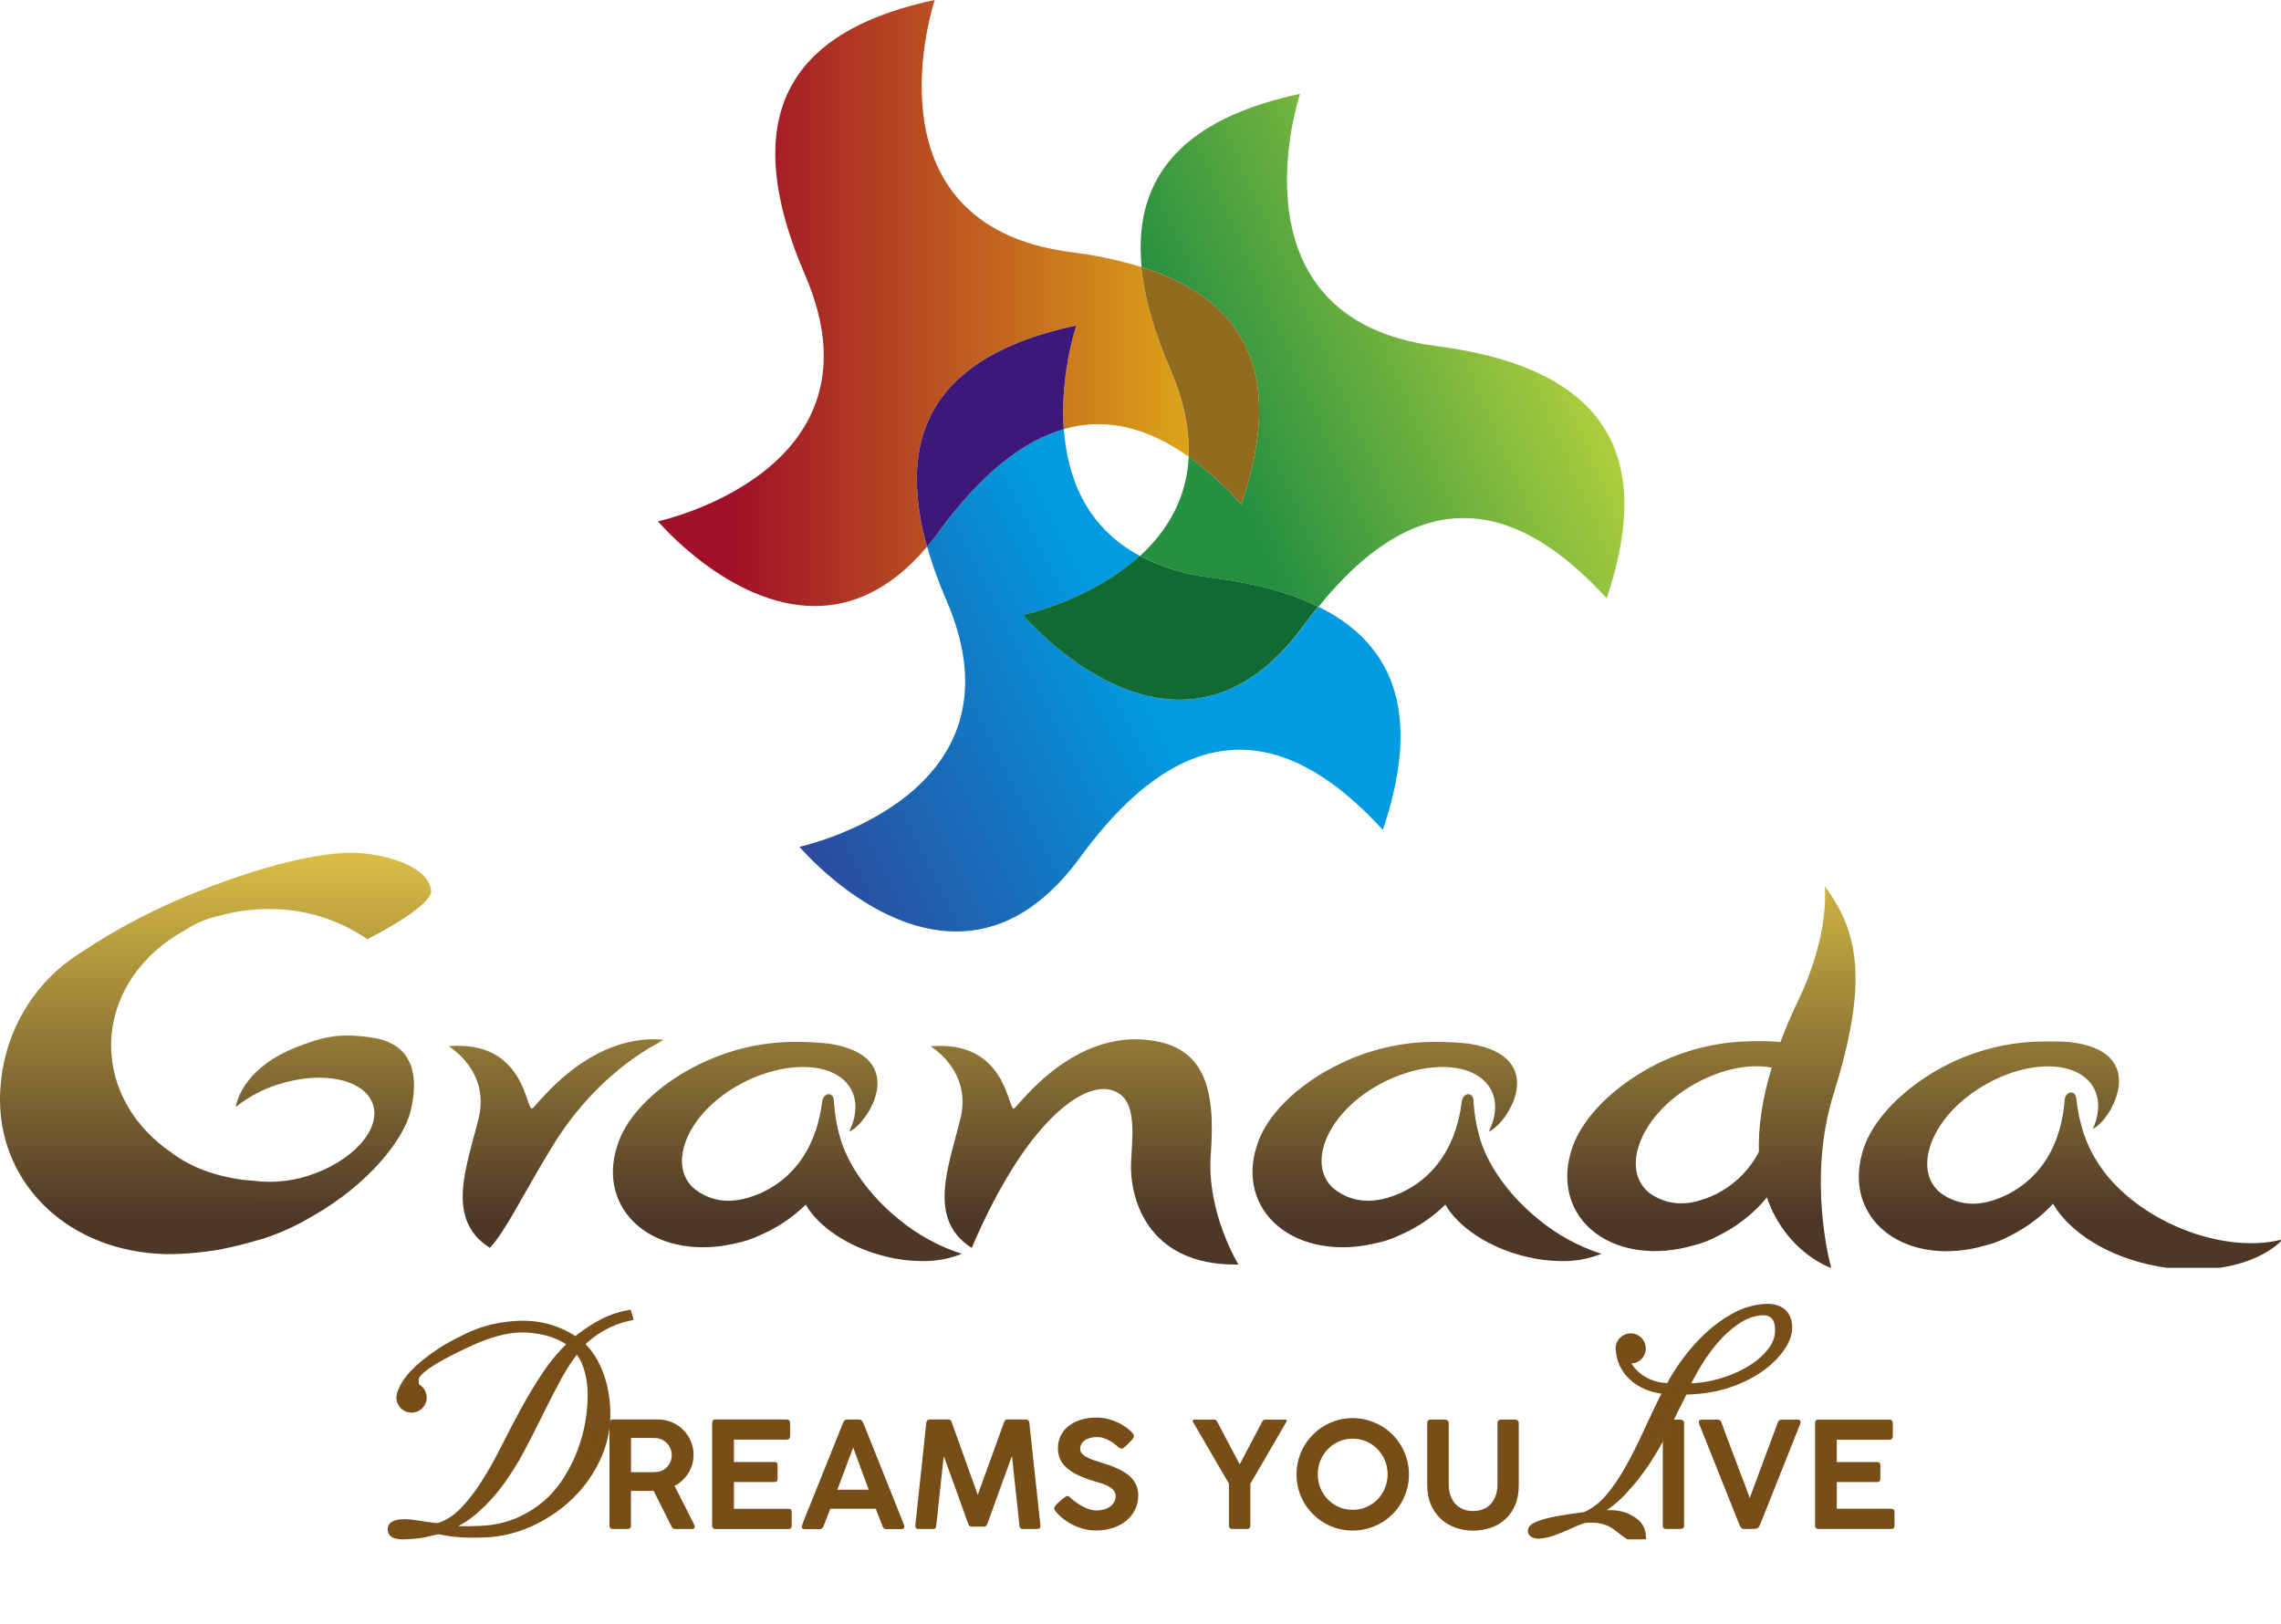
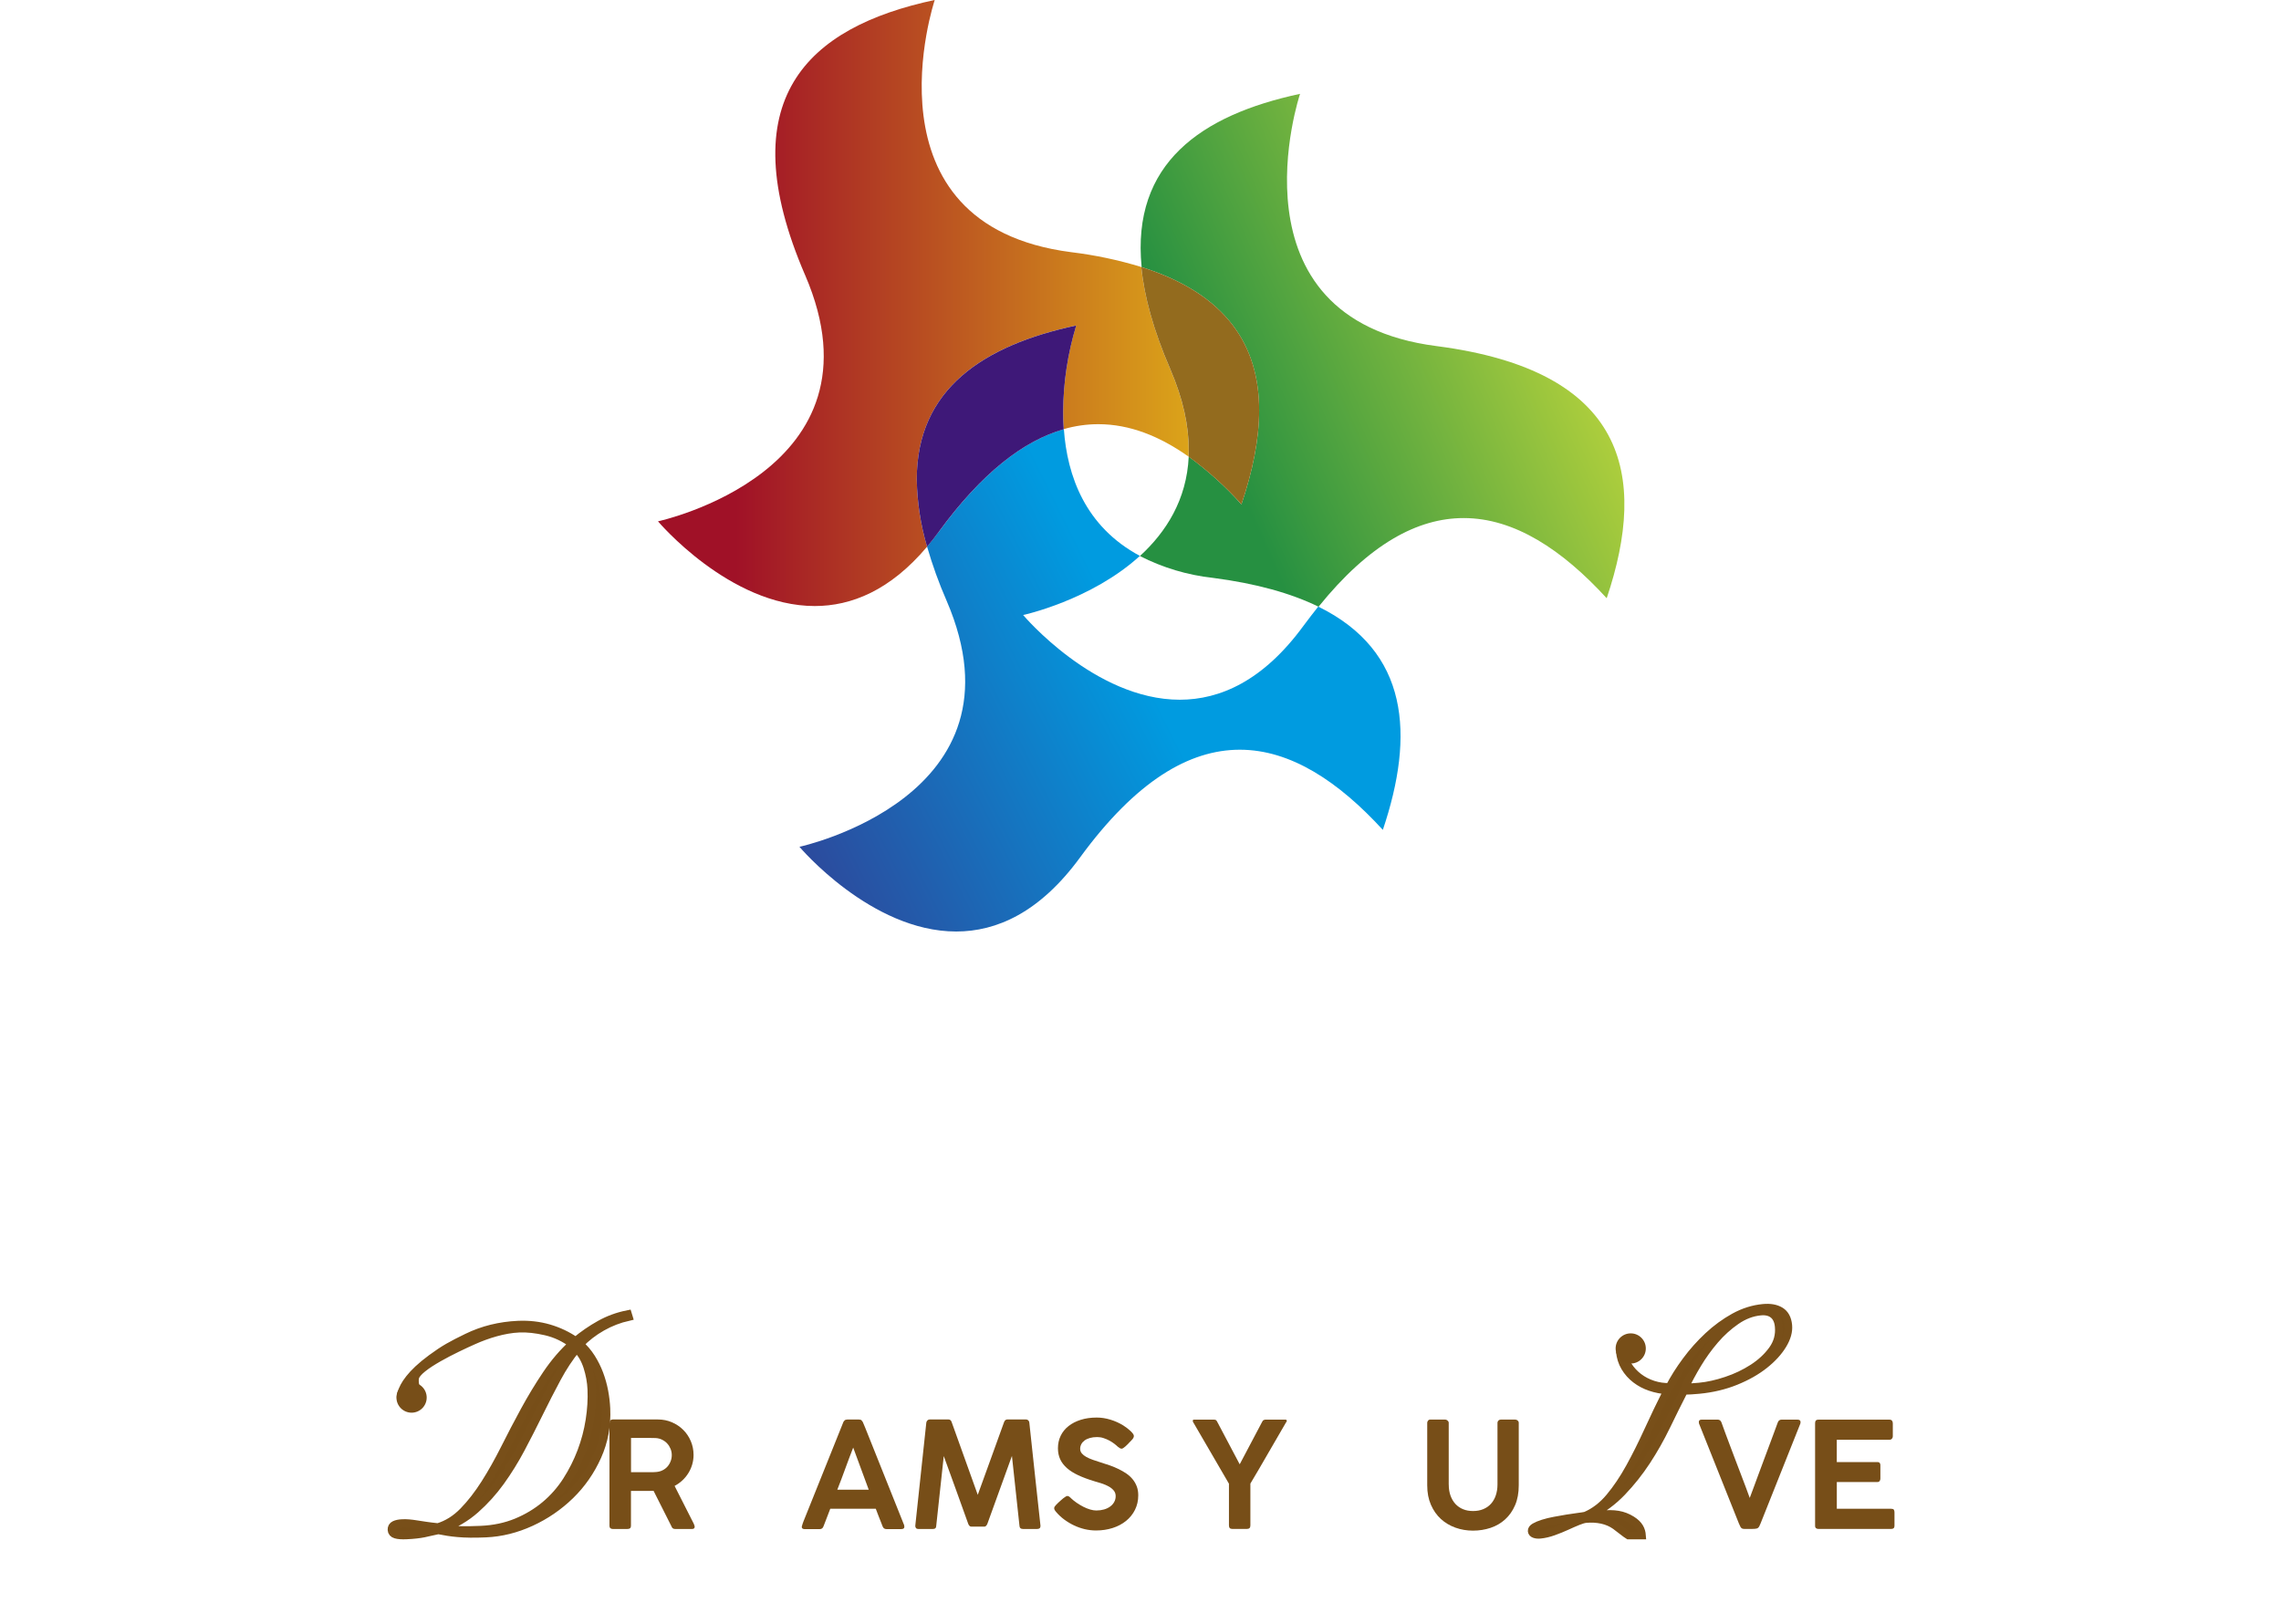
<svg xmlns="http://www.w3.org/2000/svg" width="712" height="507" viewBox="0 0 712 507" fill="none">
  <g clip-path="url(#clip0_5365_8319)">
-     <path d="M639.904 325.086C641.934 325.086 643.895 325.156 645.755 325.256C671.847 328.038 658.715 350.057 653.305 352.359C655.955 346.274 655.445 340.449 651.215 336.696C643.674 330.02 627.343 332.342 614.672 341.89C602.001 351.438 597.791 365.359 605.291 372.025C607.067 373.455 609.115 374.508 611.311 375.121C613.506 375.733 615.804 375.893 618.062 375.589L618.922 375.469C623.392 374.828 642.474 369.313 644.475 343.342C644.705 340.589 647.964 339.928 648.145 343.241C648.543 346.989 649.355 350.681 650.564 354.251C651.65 357.39 653.122 360.382 654.945 363.158C659.776 370.684 668.106 377.8 678.777 382.614C690.628 387.948 702.729 389.28 711.97 387.009V387.499C707.529 391.692 700.789 394.585 692.849 395.756H676.377C675.327 395.616 674.327 395.456 673.327 395.265C658.206 392.473 646.064 384.766 640.844 375.759C639.974 376.709 639.064 377.621 638.063 378.511C634.804 381.47 631.14 383.951 627.183 385.878C624.723 387.227 622.093 388.237 619.362 388.88C608.351 392.032 596.87 390.851 589.02 384.936C581.169 379.021 578.599 369.713 581.169 360.345C583.189 352.008 590.659 342.85 602.07 335.604C612.267 329.145 624.003 325.528 636.063 325.126L635.903 325.176C637.237 325.115 638.571 325.086 639.904 325.086ZM569.588 276.655C580.779 291.487 582.859 307.781 572.309 341.599C564.158 367.691 571.067 393.833 571.588 395.716H571.328C567.158 394.114 556.447 388.069 551.517 373.777L549.856 375.709C548.976 376.66 548.056 377.581 547.056 378.471C543.8 381.435 540.135 383.916 536.175 385.838C533.719 387.187 531.091 388.197 528.364 388.84C517.343 391.992 505.862 390.811 498.012 384.896C490.161 378.981 487.601 369.673 490.161 360.305C492.191 351.968 499.652 342.81 511.073 335.564C521.217 329.133 532.886 325.517 544.886 325.086C548.165 324.945 551.45 324.972 554.727 325.166L555.727 325.296C557.297 321.162 559.127 316.818 561.348 312.215L561.337 312.224C571.33 291.454 569.597 276.736 569.588 276.655ZM354.41 324.415C355.35 324.415 356.271 324.455 357.271 324.535C375.522 326.076 379.592 338.727 377.932 360.395C376.582 378.621 386.583 394.735 386.583 394.735C357.251 395.226 352.62 372.816 353.05 363.048C353.38 355.451 354.75 345.533 349.81 341.719C343.429 336.775 332.607 342.321 321.807 356.383C311.011 370.437 303.344 389.531 303.336 389.551C289.215 380.653 296.155 364.048 299.806 349.126C303.456 334.203 290.454 326.607 290.454 326.607C302.765 325.566 308.756 330.891 311.977 336.265C315.196 341.639 315.597 347.013 316.736 345.914H316.707C318.887 343.802 333.408 324.415 354.41 324.415ZM248.961 325.236C252.245 325.249 255.526 325.429 258.792 325.776C284.724 329.78 270.583 351.208 265.072 353.21C267.993 347.255 267.712 341.409 263.712 337.456C256.531 330.44 240.08 332.002 226.969 340.939C213.858 349.877 209.008 363.589 216.188 370.594C217.894 372.108 219.89 373.259 222.055 373.974C224.22 374.69 226.508 374.957 228.779 374.758L229.64 374.677C234.101 374.247 253.441 369.633 256.642 343.792C256.992 341.049 260.312 340.549 260.312 343.862C260.528 347.641 261.165 351.384 262.212 355.021C264.612 363.488 271.063 372.896 280.523 380.583C286.347 385.402 293.034 389.071 300.226 391.392C296.339 392.953 292.181 393.725 287.994 393.664H287.645C283.936 393.634 280.243 393.166 276.644 392.272C265.053 389.47 255.511 383.035 251.511 376.029C250.601 376.93 249.601 377.81 248.601 378.651C245.204 381.46 241.426 383.772 237.38 385.517C234.862 386.745 232.192 387.63 229.439 388.149C218.299 390.791 206.838 389.07 199.297 382.785C191.756 376.5 189.616 367.081 192.616 357.853C194.996 349.626 202.887 340.819 214.618 334.134H214.688C225.119 328.172 236.95 325.1 248.961 325.236ZM448.618 325.236C451.902 325.25 455.183 325.43 458.448 325.776C484.38 329.78 470.239 351.208 464.719 353.21C467.649 347.255 467.42 341.409 463.359 337.456C456.179 330.44 439.717 332.002 426.616 340.939C413.515 349.877 408.664 363.589 415.835 370.594C417.541 372.107 419.538 373.257 421.702 373.972C423.867 374.688 426.155 374.955 428.426 374.758L429.286 374.677C433.757 374.247 453.098 369.634 456.288 343.792C456.648 341.049 459.959 340.549 459.959 343.862C460.175 347.641 460.813 351.384 461.859 355.021C464.26 363.488 470.71 372.896 480.171 380.583C485.998 385.402 492.687 389.071 499.882 391.392C495.995 392.952 491.838 393.724 487.651 393.664H487.291C483.582 393.632 479.89 393.165 476.29 392.272C464.709 389.47 455.168 383.035 451.168 376.029C450.248 376.93 449.248 377.81 448.248 378.651C444.855 381.46 441.08 383.772 437.037 385.517C434.516 386.745 431.841 387.63 429.086 388.149C417.955 390.791 406.494 389.07 398.953 382.785C391.413 376.5 389.262 367.081 392.263 357.853C394.633 349.626 402.524 340.819 414.265 334.134H414.345C424.776 328.171 436.607 325.1 448.618 325.236ZM109.669 266.206C119.04 266.206 134.052 270.049 134.602 278.356C134.261 282.219 122.23 289.406 114.659 293.159C105.584 286.952 94.829 283.669 83.837 283.751C78.678 283.746 73.544 284.45 68.576 285.843C64.723 286.614 61.061 288.145 57.805 290.346C43.934 297.853 34.693 311.184 34.693 326.377C34.693 339.928 42.053 351.989 53.494 359.775C59.185 364.109 66.676 367.091 76.057 368.322H76.406L76.757 368.373L77.446 368.432C78.193 368.519 78.953 368.589 79.727 368.642C85.234 369.281 90.814 368.743 96.098 367.061C109.839 362.688 118.95 352.729 116.439 344.833C113.929 336.936 100.749 334.083 87.008 338.457C82.108 339.962 77.539 342.388 73.546 345.603C74.026 343.001 76.887 332.943 92.748 326.798C100.819 323.665 106.049 322.214 116.87 324.025C124.641 325.326 132.061 330.741 128.15 346.874C126.02 355.721 114.999 369.734 97.508 379.652C92.773 382.493 87.743 384.809 82.507 386.558C81.157 386.959 79.797 387.338 78.436 387.709C76.45 388.289 74.416 388.807 72.336 389.26H72.256C71.176 389.501 70.176 389.731 69.176 389.951C63.439 390.975 57.622 391.487 51.794 391.482C21.532 390.741 0.33 369.963 0 343.851V342.621C0.01 341.39 0.08 340.139 0.19 338.887C0.727 331.624 2.733 324.545 6.087 318.081C9.441 311.617 14.073 305.903 19.701 301.286C21.461 299.905 22.552 299.163 24.462 297.852C36.933 289.489 50.322 282.588 64.364 277.283L65.726 276.755C85.977 269.088 100.728 266.206 109.669 266.206ZM204.027 324.415C204.967 324.415 205.888 324.455 206.888 324.535H207.027C206.407 324.815 205.807 325.125 205.207 325.426L207.527 324.586C207.449 324.619 187.486 333.062 172.295 358.034C162.474 374.177 158.013 383.975 152.923 389.53C138.802 380.632 145.742 364.029 149.393 349.106C153.043 334.184 140.042 326.587 140.042 326.587C152.353 325.546 158.343 330.87 161.563 336.245C164.784 341.619 165.184 346.994 166.324 345.893V345.914C168.504 343.802 183.026 324.415 204.027 324.415ZM553.026 333.272C544.706 331.611 533.175 334.674 523.704 341.8C511.033 351.348 506.823 365.27 514.323 371.935H514.273C517.268 374.366 521.018 375.673 524.874 375.629C525.603 375.629 526.331 375.586 527.055 375.499L527.904 375.379C532.389 374.505 536.618 372.627 540.275 369.887C543.933 367.147 546.925 363.615 549.026 359.555C548.826 352.219 549.906 343.541 553.026 333.272Z" fill="url(#paint0_linear_5365_8319)" />
    <g clip-path="url(#clip1_5365_8319)">
      <path d="M190.28 444.18C190.28 443.46 190.62 443.1 191.29 443.1H205.38C206.93 443.1 208.38 443.39 209.73 443.97C211.08 444.55 212.26 445.34 213.26 446.34C214.27 447.34 215.06 448.51 215.63 449.86C216.2 451.21 216.49 452.65 216.49 454.17C216.49 455.23 216.34 456.24 216.05 457.21C215.76 458.18 215.35 459.08 214.83 459.9C214.31 460.73 213.69 461.48 212.96 462.15C212.24 462.82 211.44 463.38 210.57 463.84L216.56 475.65C216.59 475.8 216.64 475.96 216.72 476.11C216.8 476.26 216.84 476.42 216.84 476.59C216.84 477.05 216.57 477.28 216.03 477.28H210.69C210.14 477.28 209.77 477 209.58 476.43L204.01 465.38C203.76 465.38 203.5 465.38 203.21 465.39C202.93 465.4 202.53 465.4 202.03 465.4H196.95V476.29C196.95 476.95 196.6 477.28 195.89 477.28H191.26C190.95 477.28 190.71 477.2 190.52 477.04C190.34 476.88 190.24 476.63 190.24 476.29V444.18H190.28ZM209.69 454.21C209.69 453.55 209.57 452.91 209.32 452.29C209.07 451.67 208.73 451.11 208.28 450.62C207.83 450.13 207.3 449.73 206.69 449.43C206.08 449.12 205.41 448.95 204.69 448.9C204.15 448.88 203.63 448.87 203.11 448.87C202.6 448.86 202.06 448.86 201.51 448.86H196.97V459.55H203.91C204.18 459.55 204.47 459.53 204.77 459.5C205.49 459.45 206.15 459.29 206.76 458.99C207.37 458.7 207.89 458.31 208.32 457.83C208.75 457.35 209.08 456.8 209.32 456.17C209.57 455.56 209.69 454.9 209.69 454.21Z" fill="#774E18" />
-       <path d="M222.31 444.2C222.31 443.46 222.65 443.09 223.32 443.09H245.52C245.92 443.09 246.2 443.2 246.37 443.43C246.54 443.65 246.62 443.93 246.62 444.27V448.34C246.62 448.62 246.52 448.86 246.33 449.08C246.14 449.3 245.85 449.4 245.47 449.4H229.09V456.38H241.71C242.02 456.35 242.26 456.41 242.45 456.58C242.63 456.74 242.73 457.01 242.73 457.4V461.57C242.73 461.85 242.65 462.09 242.5 462.31C242.35 462.52 242.1 462.63 241.76 462.63H229.09V470.99H246.06C246.49 470.99 246.77 471.08 246.91 471.27C247.05 471.46 247.12 471.74 247.12 472.12V476.33C247.12 476.98 246.78 477.3 246.11 477.3H223.31C223.03 477.3 222.8 477.22 222.6 477.07C222.4 476.92 222.3 476.67 222.3 476.33V444.2H222.31Z" fill="#774E18" />
      <path d="M250.29 476.45C250.37 476.14 250.46 475.86 250.55 475.6C250.65 475.34 250.74 475.1 250.81 474.89L263.22 443.99C263.27 443.82 263.39 443.63 263.6 443.43C263.81 443.22 264.09 443.12 264.44 443.12H268.15C268.52 443.12 268.79 443.21 268.95 443.4C269.11 443.58 269.23 443.75 269.31 443.88L270.07 445.68L282.23 476.1C282.23 476.1 282.24 476.23 282.26 476.34C282.28 476.46 282.29 476.55 282.29 476.63C282.29 477.09 281.95 477.32 281.28 477.32H276.74C276.4 477.32 276.14 477.25 275.96 477.11C275.77 476.97 275.62 476.76 275.5 476.47L275.09 475.41C274.8 474.67 274.51 473.94 274.22 473.2C273.93 472.46 273.64 471.72 273.37 470.97H259.16C258.76 472.05 258.37 473.05 258 474C257.62 474.94 257.3 475.77 257.04 476.48C256.83 477.05 256.43 477.33 255.84 477.33H251.23C250.94 477.33 250.7 477.28 250.53 477.17C250.35 477.06 250.27 476.9 250.27 476.69C250.27 476.56 250.27 476.49 250.29 476.45ZM266.32 451.87C265.49 453.99 264.67 456.19 263.84 458.46C263.02 460.73 262.19 462.92 261.36 465.02H271.17L266.32 451.87Z" fill="#774E18" />
      <path d="M289.14 444.11C289.17 443.82 289.29 443.58 289.49 443.38C289.69 443.19 289.94 443.09 290.25 443.09H296.01C296.55 443.09 296.9 443.38 297.07 443.96L305.2 466.62C306.56 462.81 307.94 459.04 309.31 455.29C310.69 451.54 312.05 447.77 313.4 443.96C313.61 443.38 313.97 443.09 314.46 443.09H320.24C320.55 443.09 320.79 443.19 320.99 443.39C321.18 443.59 321.29 443.83 321.3 444.1C321.87 449.49 322.44 454.85 323.03 460.2C323.61 465.54 324.2 470.9 324.78 476.27V476.34C324.78 476.97 324.44 477.28 323.77 477.28H319.3C318.61 477.28 318.25 476.94 318.22 476.27L315.87 454.48L308.2 475.67C308.12 475.88 308 476.08 307.83 476.27C307.66 476.46 307.48 476.55 307.3 476.55H303.15C302.95 476.55 302.77 476.46 302.6 476.29C302.43 476.11 302.31 475.91 302.23 475.68C300.97 472.13 299.7 468.61 298.43 465.11C297.16 461.61 295.87 458.08 294.59 454.52L292.24 476.28C292.24 476.95 291.89 477.29 291.18 477.29H286.71C286.03 477.29 285.7 476.95 285.7 476.28L289.14 444.11Z" fill="#774E18" />
      <path d="M350.13 452.22C349.93 452.22 349.75 452.17 349.58 452.07C349.41 451.97 349.22 451.84 349.01 451.67L348.96 451.65C348.67 451.36 348.29 451.04 347.83 450.68C347.37 450.33 346.86 450 346.29 449.69C345.72 449.38 345.11 449.12 344.46 448.91C343.81 448.69 343.14 448.59 342.47 448.59C341.61 448.59 340.85 448.69 340.19 448.88C339.53 449.07 338.98 449.33 338.53 449.66C338.09 449.99 337.75 450.38 337.52 450.82C337.29 451.26 337.17 451.74 337.17 452.25C337.17 452.8 337.34 453.29 337.69 453.7C338.04 454.11 338.51 454.48 339.1 454.81C339.69 455.13 340.37 455.43 341.14 455.7C341.91 455.97 342.71 456.23 343.56 456.5C344.53 456.79 345.49 457.11 346.44 457.44C347.39 457.78 348.3 458.16 349.17 458.58C350.03 459 350.85 459.47 351.6 459.98C352.35 460.5 353 461.09 353.54 461.75C354.09 462.42 354.52 463.16 354.83 463.98C355.14 464.8 355.3 465.73 355.3 466.76C355.3 468.43 354.96 469.94 354.28 471.3C353.61 472.65 352.67 473.81 351.48 474.77C350.29 475.73 348.89 476.47 347.29 476.98C345.69 477.49 343.96 477.75 342.12 477.75C340.94 477.75 339.76 477.61 338.6 477.34C337.43 477.06 336.31 476.67 335.24 476.16C334.17 475.65 333.15 475.04 332.19 474.33C331.23 473.62 330.37 472.81 329.62 471.92V471.94L329.57 471.85C329.23 471.47 329.06 471.11 329.06 470.79C329.06 470.62 329.11 470.46 329.2 470.31C329.29 470.16 329.43 469.99 329.61 469.8L330.37 469.04C330.6 468.84 330.85 468.62 331.11 468.37C331.37 468.12 331.63 467.9 331.89 467.7C332.15 467.5 332.39 467.33 332.62 467.19C332.84 467.05 333.02 466.98 333.16 466.98C333.37 466.98 333.57 467.05 333.76 467.19C333.95 467.33 334.1 467.46 334.22 467.58L334.31 467.67H334.29C334.83 468.18 335.43 468.66 336.1 469.12C336.77 469.58 337.46 469.99 338.16 470.35C338.87 470.71 339.57 470.99 340.27 471.2C340.97 471.41 341.63 471.51 342.24 471.51C343.08 471.51 343.87 471.4 344.61 471.19C345.35 470.98 345.99 470.67 346.52 470.28C347.06 469.89 347.48 469.42 347.79 468.86C348.1 468.31 348.25 467.69 348.25 467.02C348.25 466.35 348.05 465.76 347.65 465.28C347.25 464.8 346.73 464.37 346.08 464.01C345.44 463.65 344.71 463.34 343.9 463.08C343.09 462.82 342.28 462.57 341.47 462.34C339.6 461.77 337.96 461.16 336.55 460.5C335.14 459.84 333.97 459.1 333.04 458.28C332.11 457.46 331.4 456.54 330.93 455.52C330.46 454.5 330.23 453.35 330.23 452.08C330.23 450.65 330.52 449.35 331.09 448.18C331.66 447 332.48 446 333.54 445.16C334.6 444.32 335.87 443.67 337.36 443.2C338.85 442.73 340.52 442.5 342.36 442.5C343.76 442.5 345.18 442.72 346.62 443.16C348.06 443.6 349.4 444.2 350.63 444.97C351 445.2 351.37 445.46 351.76 445.75C352.15 446.04 352.5 446.34 352.82 446.64C353.15 446.94 353.41 447.23 353.62 447.51C353.83 447.79 353.93 448.04 353.93 448.24C353.93 448.42 353.89 448.61 353.79 448.8C353.7 448.99 353.58 449.17 353.44 449.32L352.75 450.06V450.04C352.52 450.29 352.28 450.54 352.04 450.8C351.79 451.06 351.55 451.29 351.3 451.5C351.05 451.71 350.83 451.88 350.63 452.02C350.43 452.15 350.26 452.22 350.13 452.22Z" fill="#774E18" />
      <path d="M386.94 457.05H386.99L393.95 443.88C394.12 443.54 394.27 443.35 394.39 443.3C394.51 443.25 394.68 443.2 394.89 443.15H401.23C401.52 443.15 401.67 443.28 401.67 443.54C401.67 443.68 401.57 443.87 401.37 444.11C399.52 447.25 397.68 450.42 395.86 453.61C394.03 456.8 392.18 459.97 390.3 463.11V476.18C390.3 476.9 389.96 477.26 389.27 477.26H384.58C383.94 477.26 383.61 476.9 383.61 476.18V463.15L372.56 444.15C372.48 444.07 372.42 443.96 372.38 443.82C372.33 443.67 372.31 443.56 372.31 443.49C372.31 443.26 372.46 443.15 372.75 443.15H379.04C379.16 443.18 379.26 443.2 379.34 443.21C379.42 443.22 379.49 443.24 379.56 443.29C379.63 443.33 379.7 443.41 379.77 443.52C379.84 443.63 379.93 443.78 380.03 443.98L386.94 457.05Z" fill="#774E18" />
-       <path d="M404.7 460.24C404.7 458.63 404.91 457.08 405.32 455.58C405.73 454.08 406.32 452.68 407.09 451.38C407.86 450.08 408.77 448.89 409.84 447.82C410.9 446.75 412.09 445.83 413.39 445.07C414.69 444.31 416.09 443.72 417.58 443.3C419.07 442.88 420.63 442.67 422.25 442.67C423.87 442.67 425.41 442.88 426.9 443.3C428.39 443.72 429.79 444.31 431.09 445.07C432.39 445.83 433.58 446.74 434.65 447.82C435.72 448.89 436.64 450.08 437.4 451.38C438.16 452.68 438.75 454.08 439.17 455.58C439.59 457.08 439.8 458.64 439.8 460.27C439.8 461.9 439.59 463.45 439.17 464.93C438.75 466.42 438.16 467.81 437.4 469.11C436.64 470.41 435.73 471.6 434.65 472.66C433.58 473.73 432.39 474.64 431.09 475.39C429.79 476.15 428.39 476.74 426.9 477.15C425.41 477.56 423.85 477.77 422.23 477.77C420.61 477.77 419.05 477.56 417.55 477.15C416.06 476.74 414.66 476.15 413.36 475.38C412.06 474.62 410.87 473.7 409.81 472.63C408.74 471.56 407.83 470.39 407.07 469.09C406.31 467.8 405.73 466.4 405.31 464.91C404.9 463.43 404.7 461.87 404.7 460.24ZM411.34 460.2C411.34 461.75 411.62 463.2 412.18 464.54C412.74 465.89 413.51 467.06 414.48 468.06C415.45 469.06 416.6 469.84 417.93 470.43C419.25 471.01 420.69 471.3 422.24 471.3C423.79 471.3 425.2 471.01 426.52 470.43C427.85 469.85 429 469.06 429.98 468.06C430.96 467.06 431.73 465.89 432.29 464.54C432.85 463.19 433.13 461.74 433.13 460.2C433.13 458.66 432.85 457.23 432.29 455.88C431.73 454.53 430.96 453.36 429.98 452.35C429 451.35 427.85 450.55 426.52 449.97C425.2 449.39 423.77 449.1 422.24 449.1C420.71 449.1 419.25 449.39 417.93 449.97C416.6 450.55 415.45 451.35 414.48 452.35C413.51 453.35 412.74 454.53 412.18 455.88C411.62 457.23 411.34 458.67 411.34 460.2Z" fill="#774E18" />
      <path d="M452.22 463.41C452.22 464.7 452.4 465.85 452.77 466.88C453.14 467.91 453.66 468.77 454.32 469.49C454.99 470.2 455.78 470.75 456.71 471.12C457.64 471.5 458.67 471.68 459.8 471.68C461 471.68 462.07 471.48 463.02 471.08C463.97 470.68 464.77 470.12 465.42 469.39C466.07 468.66 466.57 467.79 466.91 466.77C467.25 465.75 467.43 464.63 467.43 463.4V444.14C467.43 443.86 467.53 443.63 467.73 443.43C467.93 443.23 468.18 443.13 468.49 443.13H472.93C473.25 443.13 473.52 443.23 473.74 443.43C473.96 443.63 474.07 443.87 474.07 444.14V463.65C474.07 466.02 473.69 468.1 472.92 469.87C472.16 471.64 471.12 473.11 469.82 474.29C468.52 475.47 467.01 476.35 465.28 476.93C463.55 477.51 461.72 477.8 459.79 477.8C457.86 477.8 456.03 477.49 454.3 476.87C452.57 476.25 451.06 475.34 449.75 474.15C448.45 472.96 447.42 471.48 446.65 469.72C445.88 467.96 445.5 465.94 445.5 463.65V444.14C445.5 443.9 445.59 443.67 445.76 443.45C445.93 443.24 446.16 443.13 446.44 443.13H451.13C451.36 443.13 451.6 443.23 451.84 443.43C452.08 443.63 452.21 443.87 452.21 444.14V463.41H452.22Z" fill="#774E18" />
-       <path d="M519.03 444.16C519.03 443.88 519.11 443.65 519.28 443.45C519.45 443.25 519.7 443.15 520.04 443.15H524.6C524.86 443.15 525.1 443.24 525.33 443.43C525.56 443.61 525.68 443.86 525.68 444.16V476.26C525.68 476.93 525.32 477.27 524.6 477.27H520.04C519.37 477.27 519.03 476.93 519.03 476.26V444.16Z" fill="#774E18" />
      <path d="M543.27 476.6C543.1 476.28 542.95 475.95 542.81 475.62C542.67 475.29 542.53 474.95 542.4 474.6L530.34 444.38C530.34 444.38 530.33 444.27 530.31 444.18C530.29 444.1 530.28 443.99 530.28 443.87C530.28 443.38 530.59 443.14 531.22 443.14H536.14C536.72 443.14 537.12 443.43 537.34 444.01C537.68 444.98 538.09 446.11 538.57 447.4C539.05 448.7 539.57 450.07 540.11 451.51C540.66 452.96 541.21 454.44 541.79 455.96C542.36 457.48 542.92 458.95 543.47 460.37C544.02 461.79 544.52 463.13 544.99 464.38C545.46 465.63 545.85 466.7 546.17 467.59C546.51 466.7 546.9 465.63 547.37 464.38C547.83 463.13 548.32 461.79 548.85 460.37C549.38 458.95 549.93 457.48 550.49 455.96C551.06 454.44 551.61 452.96 552.15 451.51C552.68 450.06 553.19 448.69 553.68 447.4C554.16 446.11 554.58 444.98 554.93 444.01C555.14 443.43 555.56 443.14 556.17 443.14H561C561.69 443.14 562.03 443.39 562.03 443.9C562.03 444.01 562.02 444.11 562 444.2C561.98 444.29 561.97 444.35 561.97 444.38L549.93 474.6C549.81 474.91 549.69 475.22 549.56 475.53C549.44 475.84 549.3 476.15 549.15 476.44C548.94 476.84 548.65 477.08 548.3 477.15C547.95 477.23 547.53 477.26 547.04 477.26H544.4C544.05 477.26 543.8 477.19 543.65 477.05C543.46 476.92 543.35 476.77 543.27 476.6Z" fill="#774E18" />
      <path d="M566.57 444.25C566.57 443.51 566.91 443.15 567.58 443.15H589.73C590.13 443.15 590.41 443.26 590.58 443.48C590.75 443.7 590.83 443.98 590.83 444.32V448.38C590.83 448.66 590.73 448.9 590.54 449.12C590.35 449.34 590.06 449.44 589.68 449.44H573.34V456.4H585.93C586.24 456.37 586.48 456.43 586.67 456.6C586.85 456.76 586.95 457.03 586.95 457.42V461.58C586.95 461.86 586.87 462.1 586.72 462.31C586.57 462.52 586.32 462.63 585.99 462.63H573.35V470.97H590.29C590.72 470.97 591 471.06 591.14 471.25C591.28 471.43 591.35 471.72 591.35 472.1V476.3C591.35 476.95 591.01 477.27 590.34 477.27H567.58C567.3 477.27 567.07 477.19 566.87 477.04C566.67 476.89 566.57 476.64 566.57 476.3V444.25Z" fill="#774E18" />
      <path d="M506.66 421.73C506.82 423.36 507.33 424.87 508.2 426.25C509.07 427.63 510.17 428.83 511.5 429.85C512.83 430.87 514.33 431.65 516 432.19C517.67 432.73 519.38 432.98 521.13 432.93C522.52 430.27 524.23 427.55 526.29 424.77C528.34 421.99 530.63 419.42 533.16 417.06C535.69 414.7 538.41 412.72 541.3 411.12C544.2 409.52 547.22 408.57 550.36 408.27C552.57 408.06 554.38 408.38 555.78 409.24C557.18 410.1 557.99 411.58 558.19 413.67C558.38 415.59 557.81 417.64 556.49 419.82C555.17 422 553.28 424.08 550.8 426.05C548.32 428.02 545.33 429.72 541.83 431.14C538.33 432.56 534.51 433.47 530.38 433.87C529.39 433.97 528.55 434.03 527.85 434.07C527.15 434.11 526.42 434.14 525.66 434.15C523.83 437.73 522 441.41 520.17 445.2C518.33 448.99 516.28 452.62 514 456.1C511.72 459.58 509.16 462.8 506.31 465.78C503.46 468.76 500.1 471.22 496.24 473.18L496.43 473.34C496.89 473.24 497.39 473.13 497.94 473.02C498.49 472.91 499.14 472.82 499.89 472.74C503.84 472.36 506.59 472.72 509.39 474.47C511.72 475.93 512.41 477.58 512.54 479.32H508.3C507.51 478.86 505.47 477.16 504.24 476.28C503.01 475.4 501.6 474.79 500.01 474.44C498.42 474.1 496.75 474.01 495.01 474.17C494.43 474.23 493.61 474.47 492.57 474.89C491.52 475.31 490.36 475.82 489.06 476.42C487.77 477.01 486.4 477.57 484.95 478.09C483.5 478.61 482.11 478.94 480.77 479.07C480.07 479.14 479.47 479.08 478.95 478.89C478.43 478.7 478.15 478.38 478.11 477.91C478.07 477.45 478.38 477.02 479.04 476.63C479.71 476.24 480.58 475.88 481.66 475.54C482.74 475.2 483.93 474.91 485.23 474.67C486.53 474.43 487.81 474.2 489.08 473.99C490.35 473.78 491.51 473.61 492.55 473.48C493.59 473.35 494.37 473.23 494.89 473.12C497.71 471.91 500.22 469.98 502.43 467.33C504.64 464.68 506.72 461.59 508.67 458.06C510.62 454.53 512.54 450.69 514.43 446.54C516.32 442.4 518.32 438.23 520.44 434.03C518.61 433.91 516.84 433.57 515.15 433C513.45 432.43 511.92 431.62 510.56 430.58C509.2 429.54 508.08 428.28 507.2 426.81C506.32 425.34 505.8 423.67 505.62 421.81M549.5 409.41C546.88 409.66 544.36 410.63 541.94 412.3C539.52 413.97 537.3 415.98 535.3 418.31C533.29 420.65 531.5 423.14 529.9 425.79C528.31 428.44 527 430.87 525.98 433.08C526.62 433.08 527.3 433.06 528 433.02C528.7 432.98 529.52 432.92 530.45 432.83C533.07 432.58 535.87 431.96 538.85 430.96C541.84 429.97 544.58 428.66 547.1 427.04C549.61 425.42 551.66 423.52 553.24 421.34C554.82 419.16 555.48 416.74 555.22 414.06C555.06 412.37 554.48 411.14 553.5 410.35C552.52 409.56 551.18 409.24 549.5 409.41Z" fill="#774E18" />
      <path d="M506.66 421.73C506.82 423.36 507.33 424.87 508.2 426.25C509.07 427.63 510.17 428.83 511.5 429.85C512.83 430.87 514.33 431.65 516 432.19C517.67 432.73 519.38 432.98 521.13 432.93C522.52 430.27 524.23 427.55 526.29 424.77C528.34 421.99 530.63 419.42 533.16 417.06C535.69 414.7 538.41 412.72 541.3 411.12C544.2 409.52 547.22 408.57 550.36 408.27C552.57 408.06 554.38 408.38 555.78 409.24C557.18 410.1 557.99 411.58 558.19 413.67C558.38 415.59 557.81 417.64 556.49 419.82C555.17 422 553.28 424.08 550.8 426.05C548.32 428.02 545.33 429.72 541.83 431.14C538.33 432.56 534.51 433.47 530.38 433.87C529.39 433.97 528.55 434.03 527.85 434.07C527.15 434.11 526.42 434.14 525.66 434.15C523.83 437.73 522 441.41 520.17 445.2C518.33 448.99 516.28 452.62 514 456.1C511.72 459.58 509.16 462.8 506.31 465.78C503.46 468.76 500.1 471.22 496.24 473.18L496.43 473.34C496.89 473.24 497.39 473.13 497.94 473.02C498.49 472.91 499.14 472.82 499.89 472.74C503.84 472.36 506.59 472.72 509.39 474.47C511.72 475.93 512.41 477.58 512.54 479.32H508.3C507.51 478.86 505.47 477.16 504.24 476.28C503.01 475.4 501.6 474.79 500.01 474.44C498.42 474.1 496.75 474.01 495.01 474.17C494.43 474.23 493.61 474.47 492.57 474.89C491.52 475.31 490.36 475.82 489.06 476.42C487.77 477.01 486.4 477.57 484.95 478.09C483.5 478.61 482.11 478.94 480.77 479.07C480.07 479.14 479.47 479.08 478.95 478.89C478.43 478.7 478.15 478.38 478.11 477.91C478.07 477.45 478.38 477.02 479.04 476.63C479.71 476.24 480.58 475.88 481.66 475.54C482.74 475.2 483.93 474.91 485.23 474.67C486.53 474.43 487.81 474.2 489.08 473.99C490.35 473.78 491.51 473.61 492.55 473.48C493.59 473.35 494.37 473.23 494.89 473.12C497.71 471.91 500.22 469.98 502.43 467.33C504.64 464.68 506.72 461.59 508.67 458.06C510.62 454.53 512.54 450.69 514.43 446.54C516.32 442.4 518.32 438.23 520.44 434.03C518.61 433.91 516.84 433.57 515.15 433C513.45 432.43 511.92 431.62 510.56 430.58C509.2 429.54 508.08 428.28 507.2 426.81C506.32 425.34 505.8 423.67 505.62 421.81M549.5 409.41C546.88 409.66 544.36 410.63 541.94 412.3C539.52 413.97 537.3 415.98 535.3 418.31C533.29 420.65 531.5 423.14 529.9 425.79C528.31 428.44 527 430.87 525.98 433.08C526.62 433.08 527.3 433.06 528 433.02C528.7 432.98 529.52 432.92 530.45 432.83C533.07 432.58 535.87 431.96 538.85 430.96C541.84 429.97 544.58 428.66 547.1 427.04C549.61 425.42 551.66 423.52 553.24 421.34C554.82 419.16 555.48 416.74 555.22 414.06C555.06 412.37 554.48 411.14 553.5 410.35C552.52 409.56 551.18 409.24 549.5 409.41Z" stroke="#784F19" stroke-width="2.41" stroke-miterlimit="10" />
      <path d="M509.02 425.64C511.621 425.64 513.73 423.531 513.73 420.93C513.73 418.329 511.621 416.22 509.02 416.22C506.419 416.22 504.31 418.329 504.31 420.93C504.31 423.531 506.419 425.64 509.02 425.64Z" fill="#774E18" />
      <path d="M134.71 424.07C138.67 421.16 140.99 419.9 145.84 417.54C150.69 415.18 155.98 413.87 161.71 413.61C165.1 413.46 168.31 413.83 171.34 414.71C174.37 415.6 177.15 416.92 179.7 418.69C182.07 416.71 184.6 414.97 187.29 413.47C189.98 411.97 192.86 410.92 195.94 410.31L196.15 411C193.25 411.66 190.5 412.72 187.9 414.19C185.3 415.66 182.96 417.46 180.89 419.61C182.29 420.84 183.5 422.25 184.51 423.84C185.52 425.44 186.36 427.11 187.02 428.87C187.68 430.63 188.19 432.44 188.54 434.3C188.89 436.16 189.1 437.97 189.18 439.72C189.42 444.98 188.5 449.94 186.42 454.57C184.34 459.21 181.52 463.26 177.96 466.73C174.39 470.2 170.31 473 165.72 475.11C161.12 477.22 156.43 478.39 151.63 478.6C149.82 478.68 148.21 478.71 146.8 478.69C145.39 478.67 144.11 478.61 142.97 478.51C141.82 478.41 140.76 478.29 139.79 478.13C138.82 477.97 137.83 477.79 136.82 477.6C136.01 477.75 135.24 477.92 134.51 478.1C133.78 478.28 133.06 478.44 132.33 478.59C131.6 478.74 130.79 478.86 129.89 478.96C128.98 479.06 127.95 479.14 126.78 479.19C125.38 479.25 124.29 479.17 123.52 478.94C122.75 478.71 122.35 478.25 122.31 477.54C122.28 476.84 122.56 476.34 123.17 476.05C123.77 475.76 124.57 475.59 125.57 475.55C126.27 475.52 126.96 475.53 127.64 475.59C128.32 475.65 129.08 475.74 129.94 475.88C130.79 476.02 131.76 476.16 132.82 476.32C133.88 476.48 135.18 476.64 136.71 476.8C139.66 475.91 142.32 474.23 144.7 471.78C147.08 469.33 149.32 466.44 151.43 463.12C153.54 459.8 155.59 456.16 157.58 452.2C159.57 448.24 161.63 444.29 163.77 440.36C165.91 436.43 168.2 432.64 170.64 429.02C173.08 425.39 175.8 422.22 178.78 419.51C176.23 417.57 173.43 416.25 170.38 415.54C167.33 414.83 164.55 414.53 162.03 414.64C157.29 414.85 152.11 416.46 147.75 418.41C142.26 420.86 130.27 426.51 129.49 430.03C128.75 433.4 133 438.92 126.84 438.31C126.84 438.31 124.46 437.77 125.36 434.85C126.08 432.51 128.14 428.9 134.71 424.07ZM150.09 477.61C154.18 477.43 157.9 476.64 161.24 475.26C164.58 473.88 167.56 472.09 170.19 469.89C172.82 467.69 175.06 465.14 176.92 462.24C178.78 459.34 180.31 456.3 181.52 453.11C182.72 449.92 183.59 446.66 184.11 443.32C184.63 439.99 184.83 436.77 184.69 433.67C184.58 431.33 184.16 428.99 183.41 426.65C182.66 424.31 181.52 422.38 179.98 420.87C177.7 423.67 175.63 426.81 173.77 430.29C171.9 433.77 170.06 437.37 168.23 441.09C166.4 444.81 164.52 448.5 162.58 452.16C160.64 455.82 158.5 459.26 156.19 462.47C153.87 465.68 151.26 468.57 148.36 471.13C145.46 473.69 142.1 475.68 138.3 477.08V477.26C140.14 477.53 141.98 477.68 143.83 477.71C145.65 477.75 147.75 477.72 150.09 477.61Z" fill="#774E18" stroke="#784F19" stroke-width="2.61" stroke-miterlimit="10" />
      <path d="M128.47 440.98C131.077 440.98 133.19 438.867 133.19 436.26C133.19 433.653 131.077 431.54 128.47 431.54C125.863 431.54 123.75 433.653 123.75 436.26C123.75 438.867 125.863 440.98 128.47 440.98Z" fill="#774E18" />
    </g>
    <path d="M292.975 166.051C291.781 167.672 290.584 169.2 289.384 170.635C291.041 176.383 293.073 182.016 295.465 187.499C321.897 248.781 249.541 264.334 249.541 264.334C249.541 264.334 271.833 290.777 298.465 290.777C311.016 290.777 324.517 284.912 337.128 267.667C354.62 243.717 371.281 234.028 386.993 234.028C402.884 234.028 417.805 243.947 431.646 259.05C441.647 229.345 439.817 203.272 411.485 189.351C409.965 191.232 408.484 193.214 406.904 195.306C394.313 212.55 380.812 218.415 368.271 218.425C341.639 218.425 319.367 191.983 319.367 191.983C319.367 191.983 340.559 187.429 355.81 173.527C338.699 164.379 333.118 148.506 332.078 133.964C319.597 137.527 306.556 147.515 293.015 166.051" fill="url(#paint1_linear_5365_8319)" />
    <path d="M356.26 83.351C382.982 91.778 393.023 107.982 393.033 128.089C393.033 137.196 390.983 147.105 387.503 157.434C382.553 151.908 377.039 146.917 371.051 142.541C370.421 156.022 363.971 166.111 355.82 173.567C362.927 177.204 370.637 179.514 378.572 180.383C392.193 182.145 403.054 185.227 411.575 189.391C427.406 169.784 442.527 161.717 456.868 161.717C472.76 161.717 487.681 171.636 501.522 186.738C514.523 148.136 507.523 115.678 448.388 108.032C382.242 99.504 405.804 29.295 405.804 29.295C374.802 35.91 353.19 51.093 356.35 83.341" fill="url(#paint2_linear_5365_8319)" />
-     <path d="M355.77 173.527C340.519 187.429 319.327 191.983 319.327 191.983C319.327 191.983 341.599 218.405 368.231 218.425C380.762 218.425 394.233 212.55 406.864 195.306C408.404 193.214 409.925 191.232 411.445 189.351C402.964 185.187 392.103 182.104 378.442 180.343C370.507 179.472 362.798 177.163 355.69 173.527" fill="#0F6B31" />
    <path d="M251.321 85.893C277.753 147.175 205.387 162.738 205.387 162.738C205.387 162.738 227.679 189.18 254.321 189.18C265.682 189.18 277.833 184.366 289.384 170.655C287.353 163.83 286.269 156.757 286.164 149.637C286.164 121.463 306.896 107.791 335.928 101.596C333.275 110.322 331.904 119.388 331.858 128.509C331.858 130.29 331.908 132.112 332.038 133.954C335.551 132.934 339.191 132.415 342.849 132.412C352.61 132.412 362.001 136.155 371.001 142.531C371.001 141.83 371.051 141.11 371.051 140.379C371.051 132.983 369.341 124.606 365.251 115.148C360.03 103.027 357.15 92.498 356.25 83.341C349.105 81.162 341.783 79.615 334.368 78.717C268.223 70.2 291.775 -0.01 291.775 -0.01C251.931 8.477 227.679 31.076 251.311 85.883" fill="url(#paint3_linear_5365_8319)" />
    <path d="M335.928 101.606C306.926 107.791 286.144 121.473 286.164 149.647C286.275 156.767 287.358 163.839 289.384 170.665C290.584 169.234 291.785 167.712 292.975 166.081C306.516 147.545 319.557 137.557 332.038 133.994C331.908 132.152 331.848 130.331 331.858 128.549C331.904 119.428 333.275 110.362 335.928 101.636" fill="#3E1878" />
    <path d="M356.26 83.351C357.15 92.508 360.03 103.037 365.261 115.148C369.351 124.616 371.071 132.993 371.061 140.389C371.061 141.12 371.061 141.83 371.011 142.551C377.019 146.918 382.55 151.906 387.513 157.433C390.993 147.095 393.043 137.196 393.043 128.089C393.043 107.981 382.992 91.778 356.27 83.351" fill="#936B1E" />
  </g>
  <defs>
    <linearGradient id="paint0_linear_5365_8319" x1="355.985" y1="266.206" x2="356" y2="381" gradientUnits="userSpaceOnUse">
      <stop stop-color="#DABE46" />
      <stop offset="1" stop-color="#4D3727" />
    </linearGradient>
    <linearGradient id="paint1_linear_5365_8319" x1="246.021" y1="268.227" x2="358.064" y2="212.248" gradientUnits="userSpaceOnUse">
      <stop stop-color="#2E479A" />
      <stop offset="1" stop-color="#009BE0" />
    </linearGradient>
    <linearGradient id="paint2_linear_5365_8319" x1="375.532" y1="127.108" x2="499.073" y2="72.631" gradientUnits="userSpaceOnUse">
      <stop stop-color="#269041" />
      <stop offset="1" stop-color="#C8DA3C" />
    </linearGradient>
    <linearGradient id="paint3_linear_5365_8319" x1="229.519" y1="95.081" x2="375.532" y2="95.081" gradientUnits="userSpaceOnUse">
      <stop stop-color="#A01127" />
      <stop offset="1" stop-color="#DDA819" />
    </linearGradient>
    <clipPath id="clip0_5365_8319">
      <rect width="712" height="507" fill="white" />
    </clipPath>
    <clipPath id="clip1_5365_8319">
      <rect width="470.35" height="73.52" fill="white" transform="translate(121 407)" />
    </clipPath>
  </defs>
</svg>